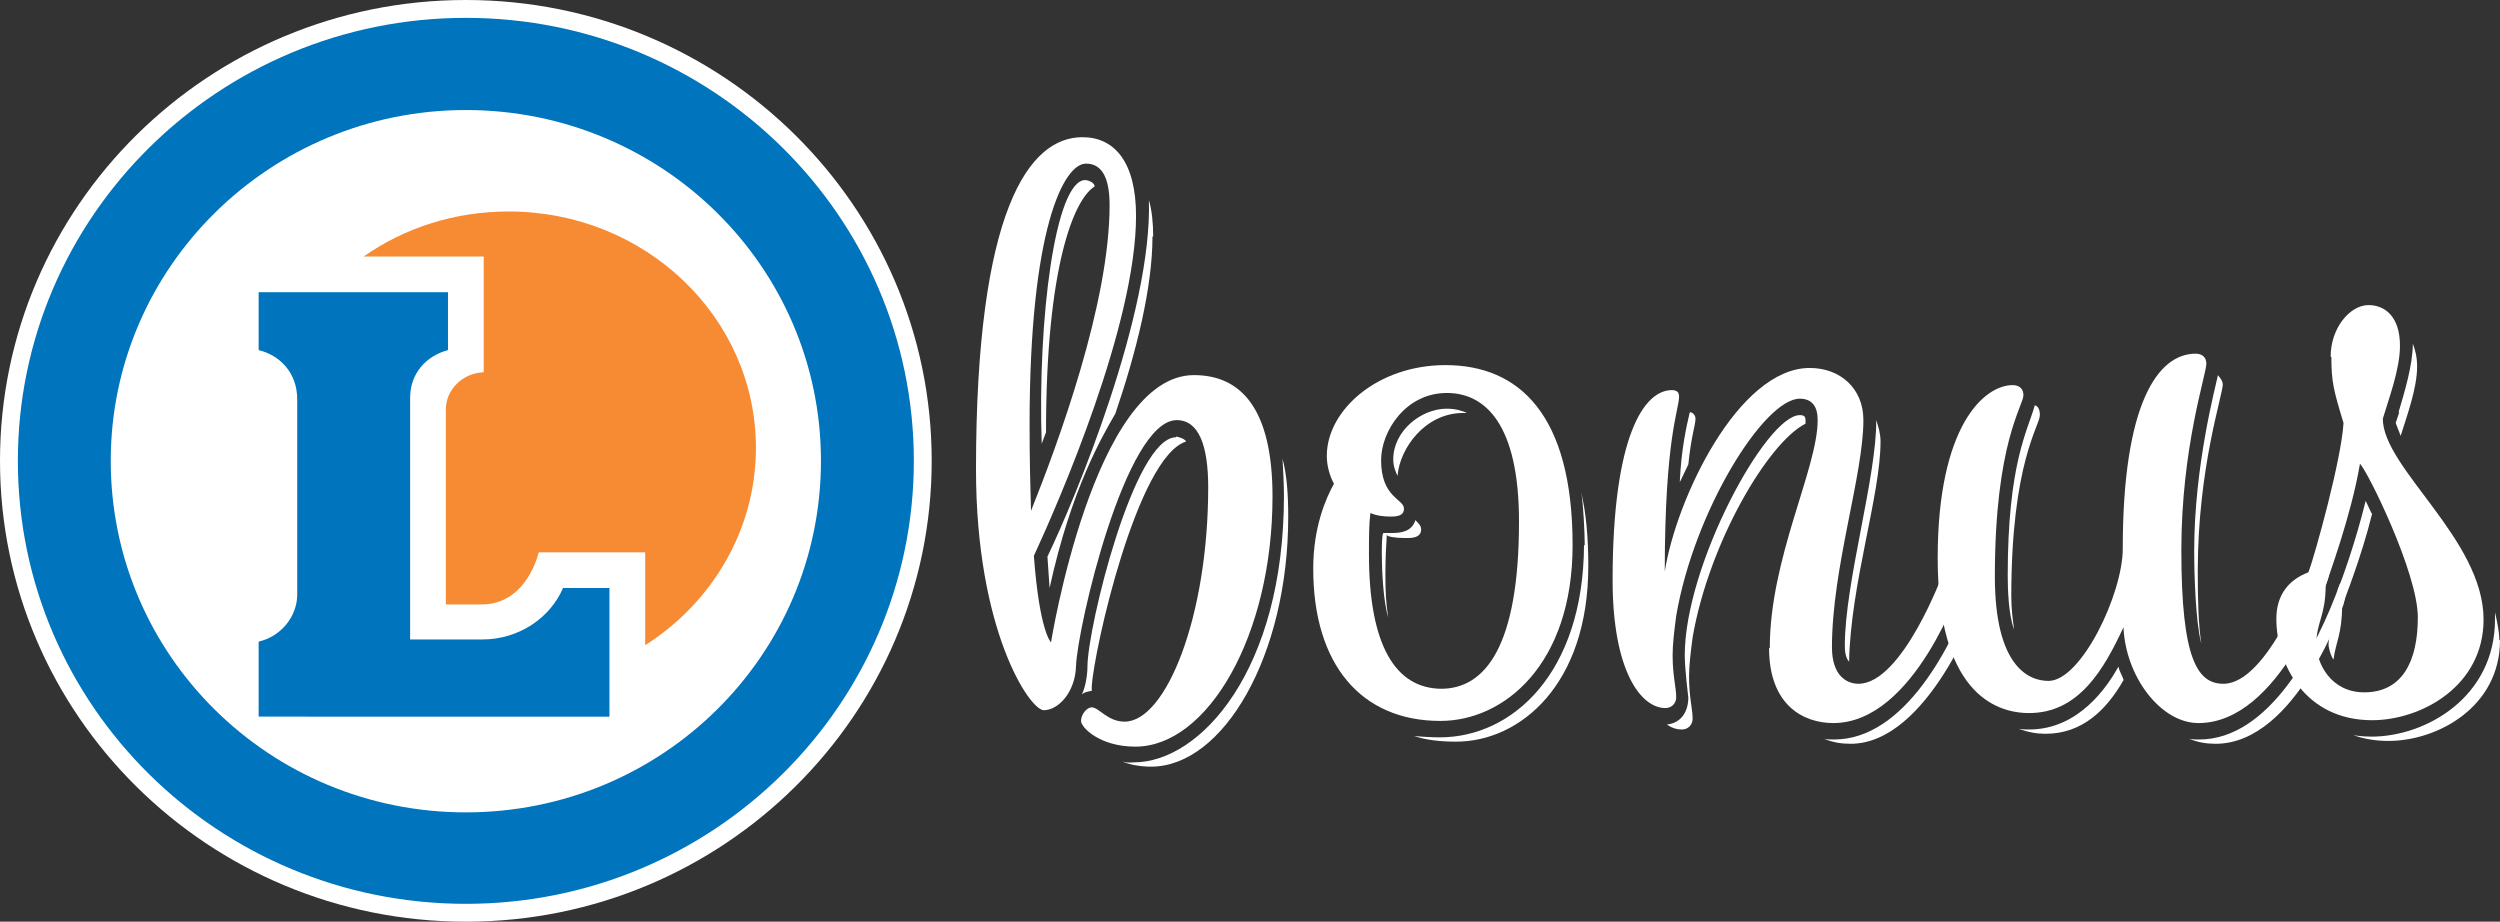
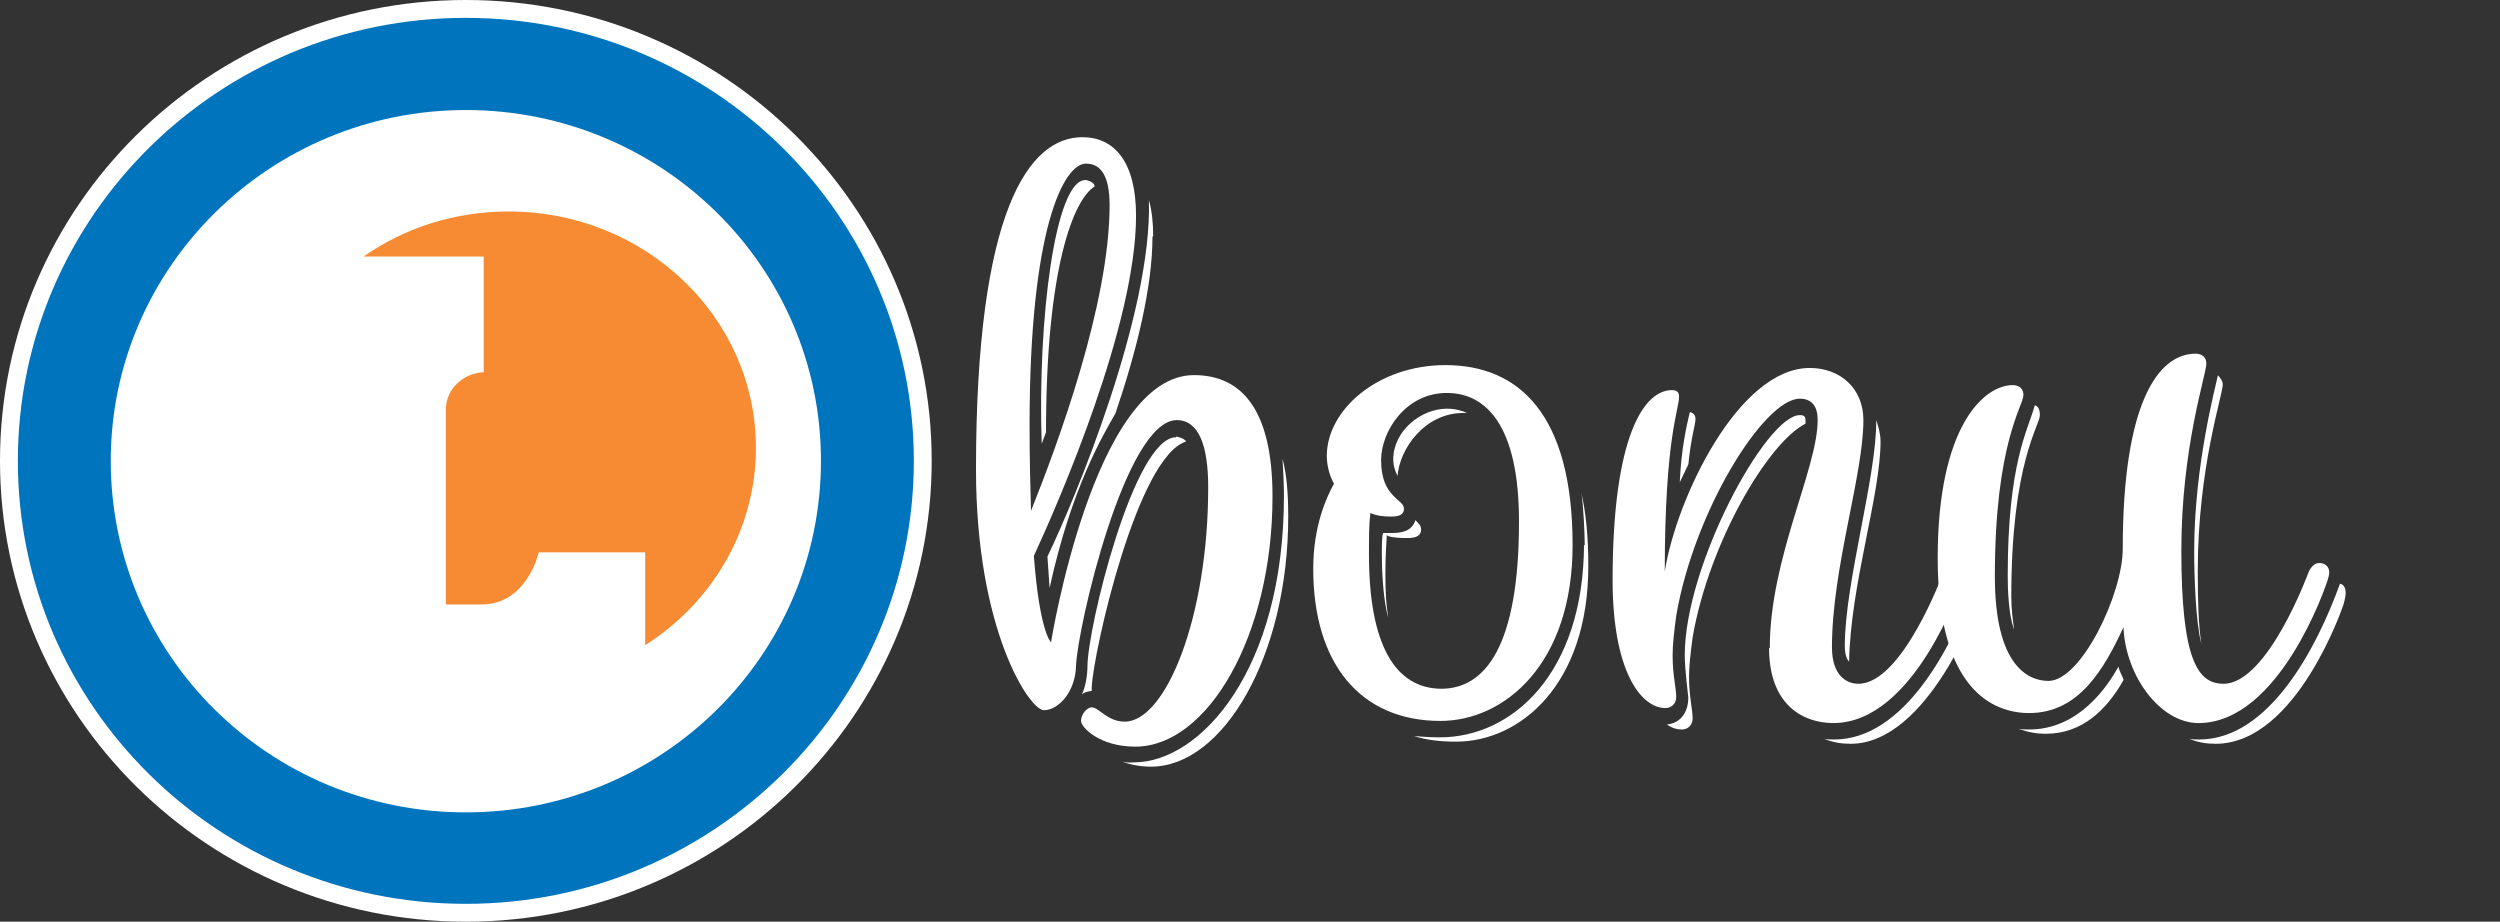
<svg xmlns="http://www.w3.org/2000/svg" id="Warstwa_2" data-name="Warstwa 2" viewBox="0 0 34.99 12.9">
  <rect x="0" y="0" width="34.99" height="12.9" fill="#333333" stroke="none" />
  <defs>
    <style>
      .cls-1 {
        fill: #fff;
      }

      .cls-2 {
        fill: #f68b33;
      }

      .cls-3 {
        fill: #0074bc;
      }
    </style>
  </defs>
  <g id="Warstwa_2-2" data-name="Warstwa 2">
    <g>
      <path class="cls-1" d="M0,6.45C0,2.89,2.92,0,6.52,0s6.52,2.89,6.52,6.45-2.92,6.45-6.52,6.45S0,10.01,0,6.45" />
      <path class="cls-3" d="M1.55,6.45c0,2.72,2.22,4.92,4.97,4.92s4.97-2.2,4.97-4.92S9.26,1.54,6.52,1.54,1.55,3.74,1.55,6.45M.25,6.45C.25,3.03,3.06.25,6.52.25s6.27,2.78,6.27,6.2-2.81,6.2-6.27,6.2S.25,9.88.25,6.45" />
-       <path class="cls-3" d="M3.62,4.9v-.81h2.65v.81c-.3.08-.53.32-.53.67v3.38h1.01c.51,0,.95-.3,1.13-.72h.65s0,1.8,0,1.8H3.62v-1.05c.31-.07.54-.35.54-.66v-2.73c0-.38-.25-.62-.54-.69" />
      <path class="cls-2" d="M5.09,3.59c.57-.4,1.27-.63,2.03-.63,1.91,0,3.46,1.48,3.46,3.31,0,1.15-.62,2.17-1.55,2.76v-1.3h-1.49s-.16.73-.8.73h-.5v-2.73c0-.28.24-.51.53-.52v-1.62" />
    </g>
    <path class="cls-1" d="M18.03,7.23c0,1.95-.91,3.5-1.92,3.5-.16,0-.3-.03-.4-.07.08.02.12.01.16.01.93,0,2.1-1.29,2.1-3.73,0-.14-.01-.37-.02-.52.06.22.08.5.08.81M16.46,6.11s.12.02.14.07c-.68.21-1.29,2.91-1.32,3.43v.06s-.1.01-.14.05c.05-.09.08-.27.08-.39,0-.54.65-3.21,1.24-3.21M16.13,3.31c0,.72-.23,1.63-.52,2.48-.18.31-.62,1.06-.92,2.44l-.03-.44c.39-.81,1.47-3.41,1.42-4.99.04.14.06.31.06.51M14.58,6.22c-.06-1.76.19-3.7.61-3.7.03,0,.13.03.13.09-.29.18-.68,1.12-.68,3.44l-.06.16ZM14.43,7.15c.38-.95,1.1-2.9,1.1-4.28,0-.42-.13-.58-.33-.58-.31,0-.79.9-.79,3.66,0,.47.01.87.02,1.2M14.47,7.78c.08,1.07.24,1.21.24,1.21,0,0,.6-3.74,2-3.74.66,0,1.1.47,1.1,1.7,0,1.95-.91,3.5-1.92,3.5-.5,0-.76-.27-.76-.36s.08-.19.15-.19c.1,0,.22.2.46.2.58,0,1.17-1.47,1.17-3.28,0-.58-.13-.94-.44-.94-.72,0-1.39,2.9-1.41,3.44-.01.37-.25.62-.45.62s-.95-1.12-.95-3.37c0-3.63.74-4.65,1.49-4.65.45,0,.75.35.75,1.1,0,1.52-1.07,3.98-1.43,4.76" />
    <path class="cls-1" d="M22.18,7.63c0-.15-.02-.6-.05-.74.07.29.1.64.1,1.03,0,1.67-.96,2.46-1.85,2.46-.21,0-.42-.02-.59-.08.08.01.25.02.36.02,1.02,0,2.01-.9,2.02-2.69M20.25,5.72c.12,0,.22.03.28.06h-.05c-.54,0-.89.5-.92.88-.03-.06-.06-.14-.06-.23,0-.4.39-.71.75-.71M19.41,7.48c-.01.15-.02.34-.02.57s.01.42.04.59c-.07-.22-.09-.66-.09-.88,0-.1,0-.27.02-.3h.12c.13,0,.28-.02.33-.18.05.05.08.08.08.13,0,.08-.06.12-.18.12-.09,0-.21,0-.29-.03M20.17,9.64c.62,0,1.09-.6,1.09-2.34,0-1.36-.47-1.8-1.01-1.8-.58,0-.92.54-.92.94,0,.53.32.54.32.68,0,.08-.06.11-.18.11-.1,0-.2-.01-.29-.05-.02.16-.02.33-.02.58,0,1.27.37,1.88,1.02,1.88M18.67,6.77c-.06-.11-.1-.25-.1-.39,0-.64.71-1.27,1.66-1.27,1.03,0,1.78.69,1.78,2.52,0,1.67-.96,2.46-1.85,2.46-1.11,0-1.78-.79-1.78-2.13,0-.59.18-.99.29-1.19" />
    <path class="cls-1" d="M26.26,5.88c.03.09.06.19.06.3,0,.75-.42,2-.44,3.08-.05-.05-.06-.15-.06-.22,0-.89.45-2.38.44-3.17M27.64,8.17c.06.01.08.07.08.13s-.03.16-.03.16c0,0-.7,1.95-1.79,1.95-.13,0-.25-.02-.37-.07.04.01.1.01.14.01.98,0,1.65-1.29,1.97-2.18M23.73,5.86c0,.09-.06.24-.1.64l-.12.25c.02-.45.09-.77.14-.98.05,0,.08.05.08.09M23.58,9.17c0-1.26,1.14-3.36,1.61-3.36.06,0,.08.02.08.07v.05c-.52.26-1.35,1.66-1.58,2.99-.03.23-.05.4-.05.55,0,.29.05.45.05.59,0,.08-.06.15-.15.15-.07,0-.14-.02-.21-.07.2-.02.3-.18.3-.38,0,0-.05-.39-.05-.59M24.77,9.07c0-1.26.67-2.51.67-3.19,0-.18-.07-.3-.25-.3-.5,0-1.48,1.57-1.73,3.04-.03.23-.05.4-.05.55,0,.29.05.45.05.59,0,.08-.06.15-.15.15-.35,0-.74-.53-.74-1.79,0-2.02.44-2.66.83-2.66.08,0,.1.04.1.09,0,.19-.2.57-.2,2.45.16-1.02,1.03-2.85,2.03-2.85.42,0,.75.28.75.73,0,.77-.44,2.07-.44,3.18,0,.39.2.51.37.51.62,0,1.19-1.56,1.19-1.56,0,0,.05-.13.15-.13.08,0,.14.05.14.13,0,.06-.04.16-.04.16,0,0-.65,1.95-1.79,1.95-.42,0-.9-.25-.9-1.05" />
    <path class="cls-1" d="M31.04,5.25s.07.07.07.13c0,.15-.35,1.17-.35,2.61,0,.43.01.76.05,1.02-.08-.3-.1-.96-.1-1.3,0-1.19.3-2.3.33-2.45M32.75,8.17c.06.01.08.07.08.13s-.03.16-.03.16c0,0-.65,1.95-1.79,1.95-.13,0-.25-.02-.37-.07.04.01.11.01.14.01.98,0,1.65-1.29,1.97-2.18M29.72,9.52c-.24.42-.58.75-1.09.75-.12,0-.24-.02-.38-.07.05.01.13.01.15.01.7,0,1.1-.61,1.25-.88.01.06.05.12.07.18M28.47,5.67c.06.01.08.07.08.14,0,.15-.4.66-.4,2.54,0,.16.02.33.04.46-.08-.2-.09-.58-.09-.75,0-1.58.28-2.03.38-2.39M29.72,8.78c-.27.58-.62,1.2-1.32,1.2-.5,0-1.28-.32-1.28-2.17s.65-2.42,1.05-2.42c.09,0,.15.05.15.14,0,.15-.4.66-.4,2.54,0,1.24.46,1.46.75,1.46.46,0,1.04-1.22,1.04-1.85,0-2.03.49-2.73,1.02-2.73.09,0,.15.05.15.14,0,.15-.35,1.17-.35,2.61,0,1.54.23,1.87.59,1.87.62,0,1.19-1.56,1.19-1.56,0,0,.05-.13.15-.13.08,0,.14.05.14.13,0,.06-.04.16-.04.16,0,0-.65,1.95-1.79,1.95-.53,0-1.02-.65-1.05-1.34" />
-     <path class="cls-1" d="M33.57,5.77c.08-.27.2-.66.2-.96.03.08.06.18.06.32,0,.31-.15.71-.23.97-.03-.08-.07-.18-.07-.18l.05-.15ZM34.99,8.96c0,.94-.88,1.41-1.56,1.41-.19,0-.35-.03-.49-.08,0,0,.12.02.25.02.76,0,1.73-.55,1.73-1.64v-.1c.03.13.06.27.06.39M33.2,7.19c-.15.61-.39,1.21-.42,1.29,0,.39-.09.51-.12.75-.03-.03-.07-.15-.07-.22,0-.05.03-.18.06-.29.02-.13.07-.25.07-.47.06-.14.25-.67.39-1.24l.08.17ZM32.55,8.19c0,.43-.13.52-.13.82,0,.27.2.68.67.68.53,0,.75-.43.75-1.05s-.7-2.04-.81-2.15c-.12.72-.45,1.61-.48,1.7M32.62,4.99c0-.4.27-.72.53-.72.22,0,.44.15.44.57,0,.33-.16.75-.24,1.02,0,.69,1.41,1.69,1.41,2.81,0,.94-.88,1.41-1.56,1.41-.93,0-1.34-.77-1.34-1.42,0-.34.18-.55.45-.65.1-.28.46-1.58.49-2.09-.14-.46-.17-.58-.17-.92" />
  </g>
</svg>